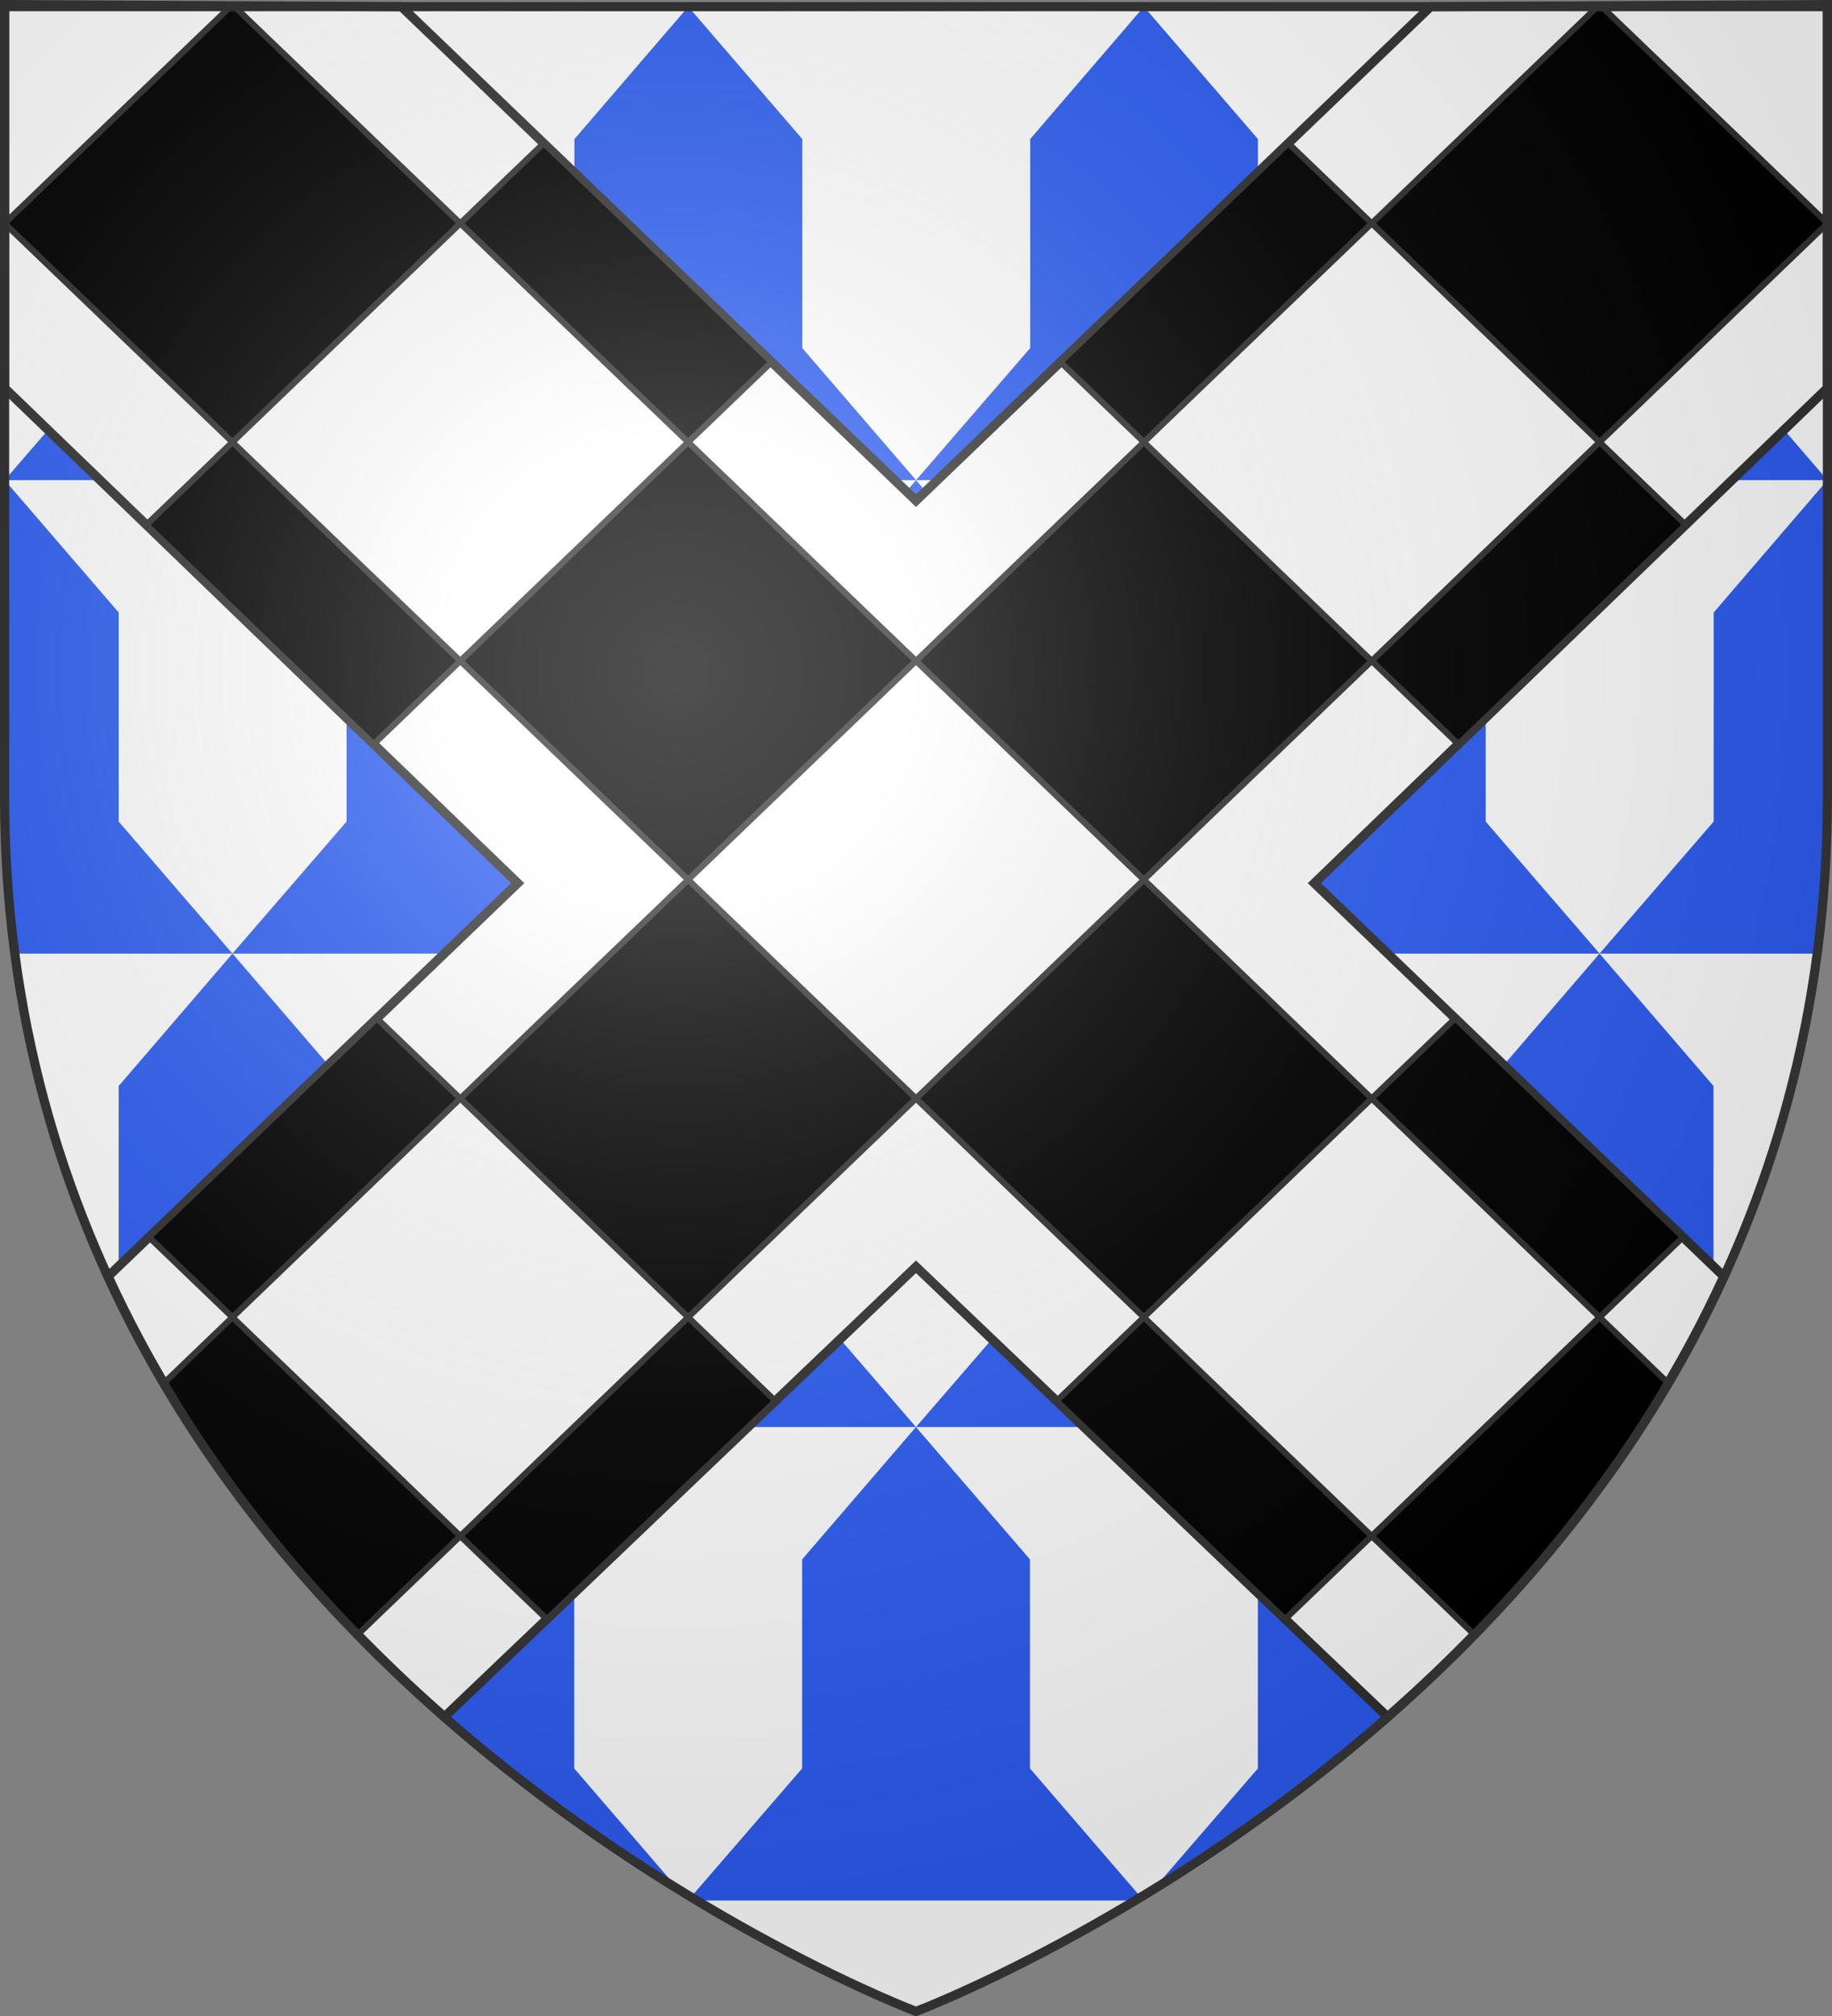
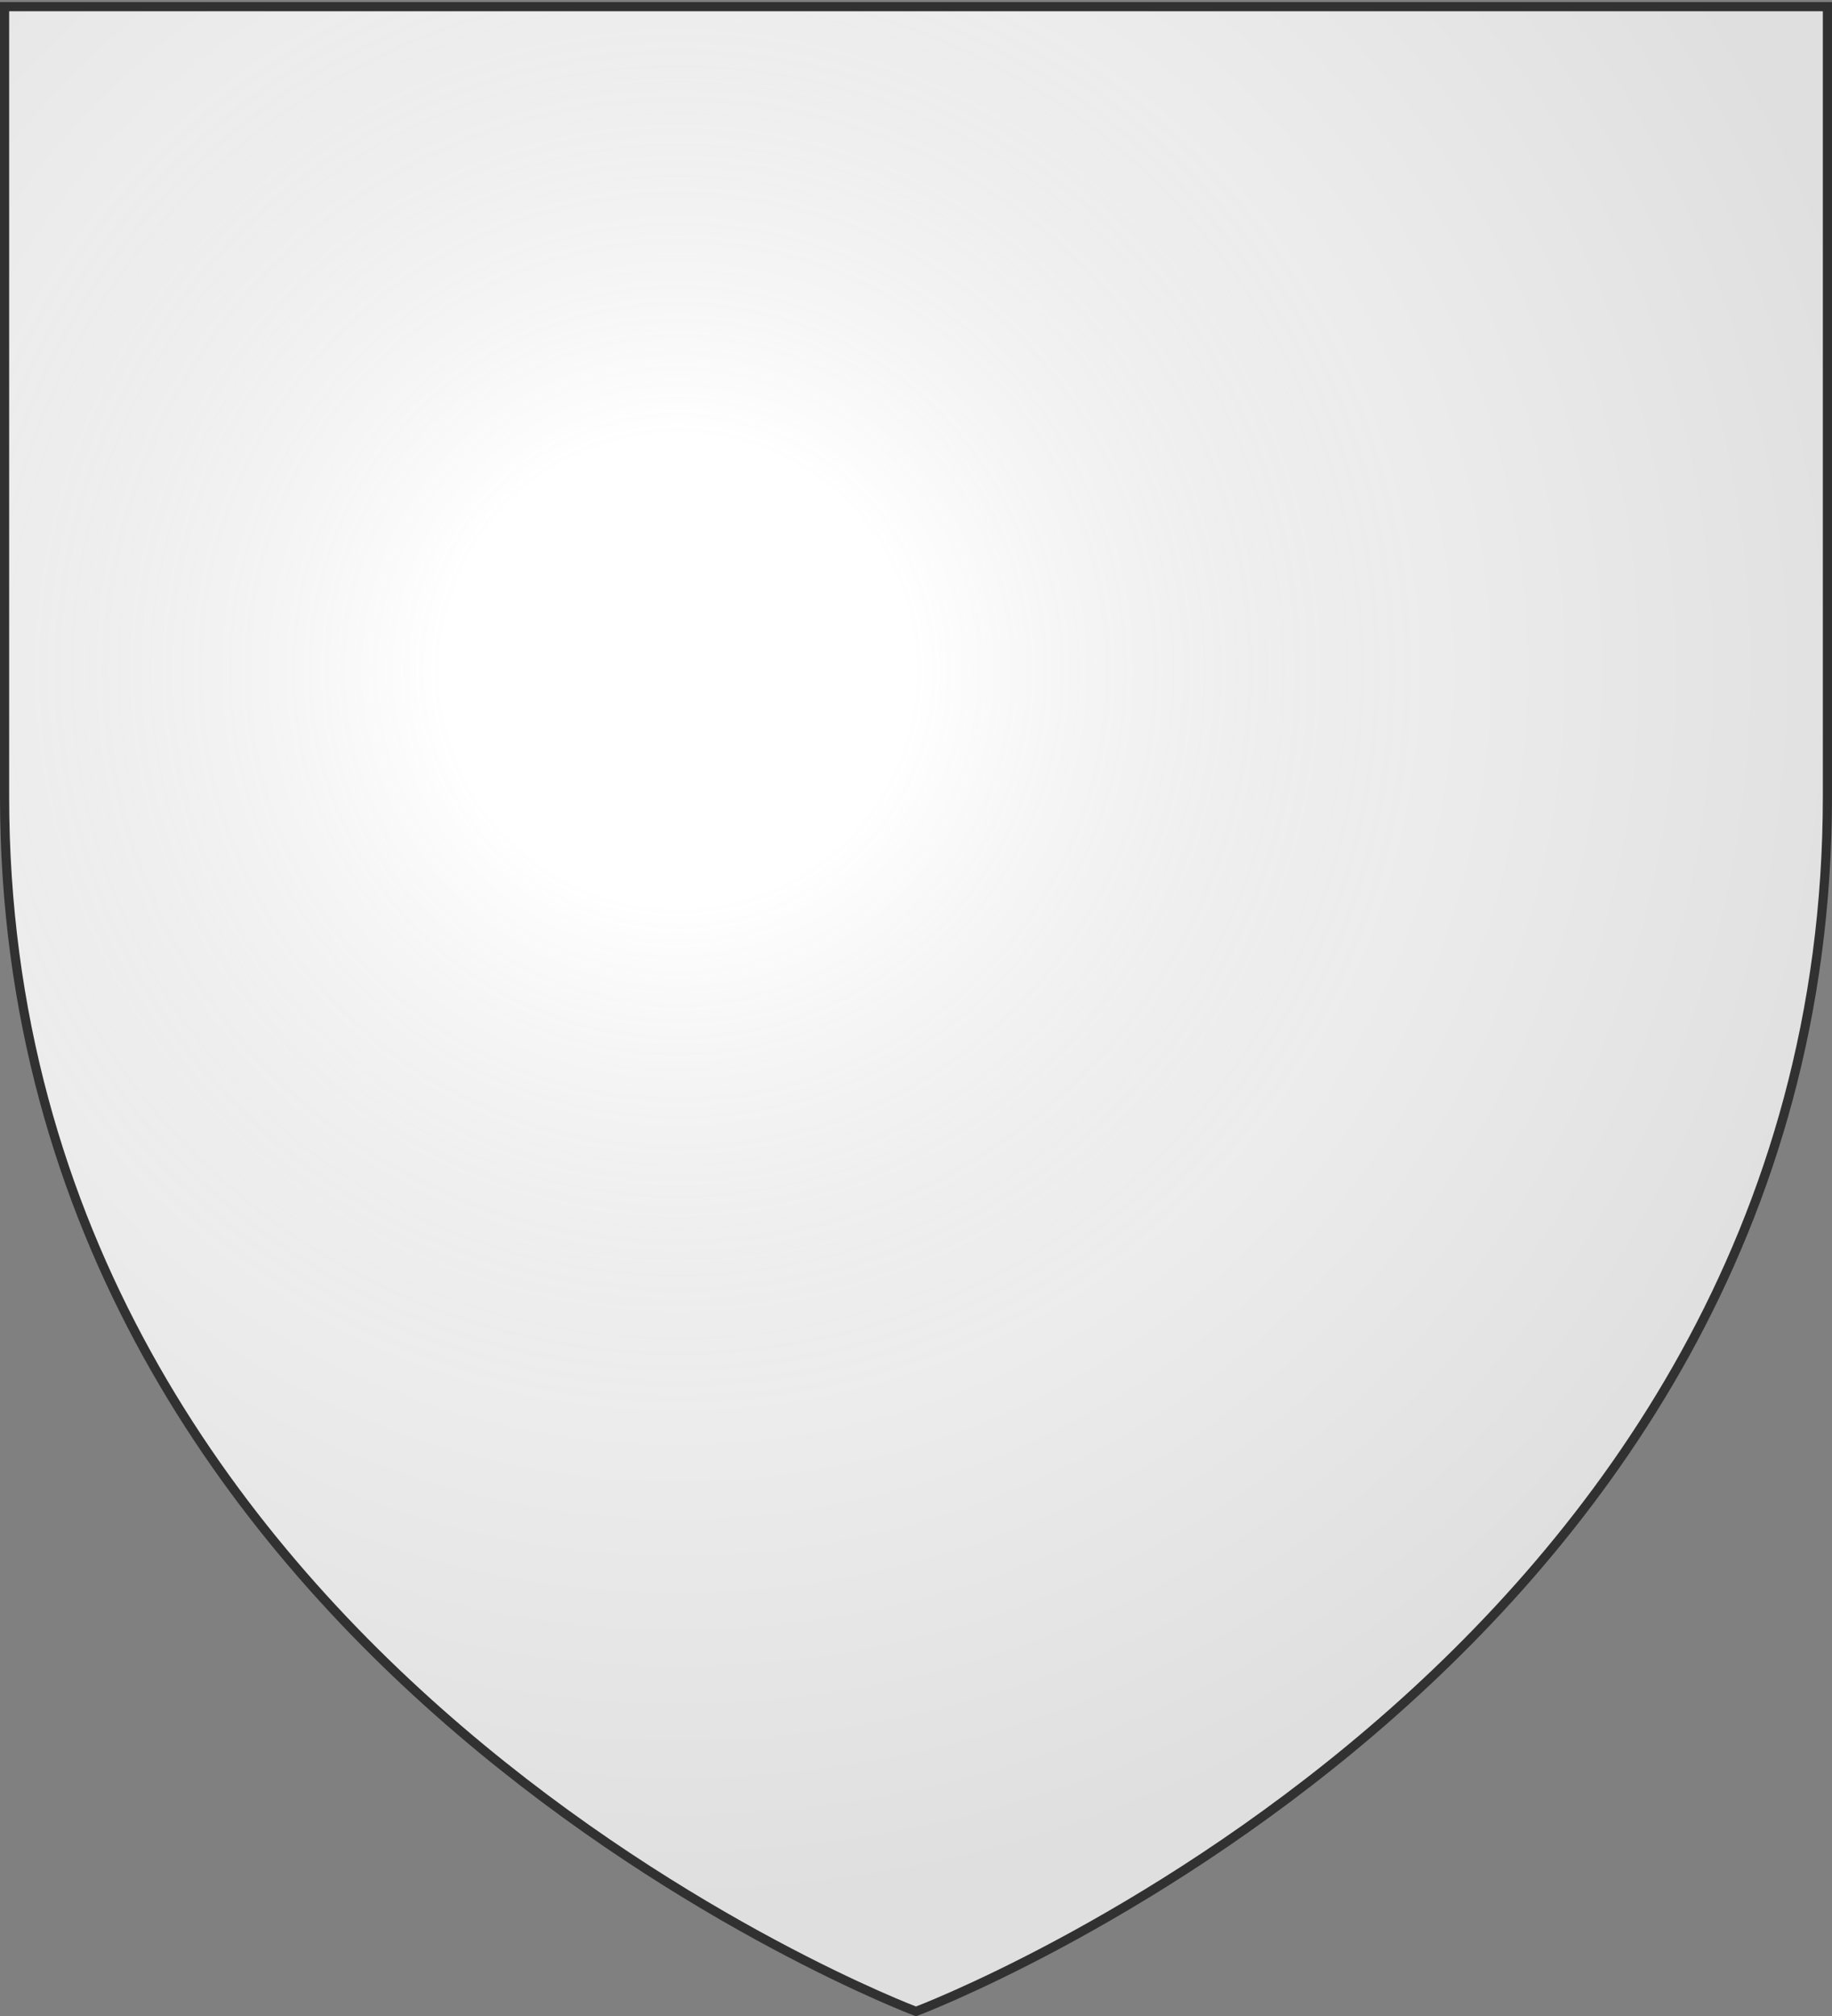
<svg xmlns="http://www.w3.org/2000/svg" xmlns:xlink="http://www.w3.org/1999/xlink" width="600" height="660" version="1.0">
  <rect width="100%" height="100%" fill="#808080" stroke="none" />
  <desc>Flag of Canton of Valais (Wallis)</desc>
  <defs>
    <radialGradient xlink:href="#a" id="b" cx="221.445" cy="226.331" r="300" fx="221.445" fy="226.331" gradientTransform="matrix(1.353 0 0 1.349 -77.63 -85.747)" gradientUnits="userSpaceOnUse" />
    <linearGradient id="a">
      <stop offset="0" style="stop-color:white;stop-opacity:.314" />
      <stop offset=".19" style="stop-color:white;stop-opacity:.251" />
      <stop offset=".6" style="stop-color:#6b6b6b;stop-opacity:.125" />
      <stop offset="1" style="stop-color:black;stop-opacity:.125" />
    </linearGradient>
  </defs>
  <g style="display:inline">
    <path d="M300 658.5s298.5-112.32 298.5-397.772V2.176H1.5v258.552C1.5 546.18 300 658.5 300 658.5" style="fill:#fff;fill-opacity:1;fill-rule:evenodd;stroke:none" />
-     <path d="M76.16 2.188 38.908 45.53v68.438L1.531 157.188h149.227l-37.252-43.22V45.532zm74.598 155h149.258l-37.252-43.22V45.532L225.418 2.188 188.135 45.53v68.438zm0 0-37.252 43.343v68.438l-37.377 43.219h149.258l-37.283-43.22v-68.437zm74.629 155h149.226l-37.252-43.22v-68.437l-37.345-43.344-37.252 43.344v68.438zm0 0-37.283 43.343v68.438l-37.377 43.219h149.257l-37.283-43.22v-68.437zm74.597 155h149.227l-37.252-43.22v-68.437l-37.346-43.344-37.252 43.344v68.438zm0 0-37.283 43.343v68.438l-36.408 42.093c.627.38 1.253.752 1.875 1.125h143.633c.607-.364 1.2-.754 1.812-1.125L337.33 578.97V510.53zm74.63-155H523.87l-37.283-43.22v-68.437l-37.346-43.344-37.252 43.344v68.438zm74.628-155-37.252-43.22V45.532L374.644 2.188 337.393 45.53v68.438l-37.377 43.219zm0 0H598.5l-37.252-43.22V45.532L523.902 2.188 486.65 45.53v68.438zm149.258 0-37.252 43.343v68.438l-37.377 43.219h71.285c2.088-15.778 3.217-32.19 3.313-49.188zm-74.629 155-37.283 43.343v68.438l-37.377 43.219h88.317c8.715-13.454 16.815-27.685 24.064-42.72l-.406-.5v-68.437zm-74.66 155-37.252 43.343v68.438l-34.283 39.625c33.214-20.464 72.613-49.184 108.88-87.188v-20.875zm-298.484 0-37.252 43.343v20.938c36.208 37.927 75.522 66.614 108.693 87.062l-34.096-39.562V510.53zm0 0-37.252-43.22v-68.437l-37.346-43.344-37.252 43.344v68.438l-.469.562c7.241 15.01 15.33 29.222 24.033 42.656zm-74.598-155-37.252-43.22v-68.437L1.531 157.187 1.5 265.063c.174 16.263 1.31 31.988 3.313 47.125z" style="fill:#2b5df2;fill-opacity:1;fill-rule:nonzero;stroke:none;stroke-width:3;marker:none;visibility:visible;display:inline;overflow:visible" />
-     <path d="M1.5 1.5v125.531l168.063 162.094-134.157 128.75c27.578 60.096 68.596 107.699 110.157 144.188L300 414.719l154.438 147.344c41.56-36.49 82.578-84.092 110.156-144.188l-134.125-128.75L598.5 127.031V1.5l-129.969.688L300 163.906 131.469 2.188z" style="fill:#fff;fill-opacity:1;fill-rule:evenodd;stroke:#313131;stroke-width:3;stroke-opacity:1" />
-     <path d="M75.406 2.188 1.5 73.125l74.625 71.625 74.625-71.625L76.844 2.188zm75.344 70.937 74.625 71.625 27.313-26.219-74.625-71.625zm74.625 71.625-74.625 71.625L225.375 288 300 216.375zM300 216.375 374.625 288l74.625-71.625-74.625-71.625zm74.625-71.625 74.625-71.625-27.312-26.219-74.625 71.625zm74.625-71.625 74.625 71.625L598.5 73.125 524.594 2.188h-1.438zm74.625 71.625-74.625 71.625 28.375 27.25 74.438-71.812zM374.625 288 300 359.625l74.625 71.625 74.625-71.625zm74.625 71.625 74.625 71.625 27.313-26.219-74.594-71.625zm74.625 71.625-74.625 71.625 33.656 32.313a477 477 0 0 0 11.782-12.532c.355-.391.707-.792 1.062-1.187 18.347-20.36 35.665-43.167 50.656-68.594zm-74.625 71.625-74.625-71.625-28.562 27.406 74.843 71.407zM300 359.625 225.375 288l-74.625 71.625 74.625 71.625zm-74.625 71.625-74.625 71.625 28.344 27.188 74.843-71.407zm-74.625 71.625L76.125 431.25l-22.531 21.625c14.99 25.427 32.309 48.234 50.656 68.594.354.394.706.794 1.063 1.187a477 477 0 0 0 11.78 12.532zM76.125 431.25l74.625-71.625-27.312-26.219-74.625 71.625zm74.625-214.875L76.125 144.75l-28.187 27.063 74.437 71.812z" style="fill:#000;fill-opacity:1;fill-rule:nonzero;stroke:#313131;stroke-width:2;stroke-opacity:1;display:inline" />
  </g>
  <path d="M300 658.5s298.5-112.32 298.5-397.772V2.176H1.5v258.552C1.5 546.18 300 658.5 300 658.5" style="opacity:1;fill:url(#b);fill-opacity:1;fill-rule:evenodd;stroke:none;stroke-width:1px;stroke-linecap:butt;stroke-linejoin:miter;stroke-opacity:1" />
  <path d="M300 658.5S1.5 546.18 1.5 260.728V2.176h597v258.552C598.5 546.18 300 658.5 300 658.5z" style="fill:none;stroke:#313131;stroke-width:3;stroke-linecap:butt;stroke-linejoin:miter;stroke-miterlimit:4;stroke-opacity:1;stroke-dasharray:none" />
</svg>